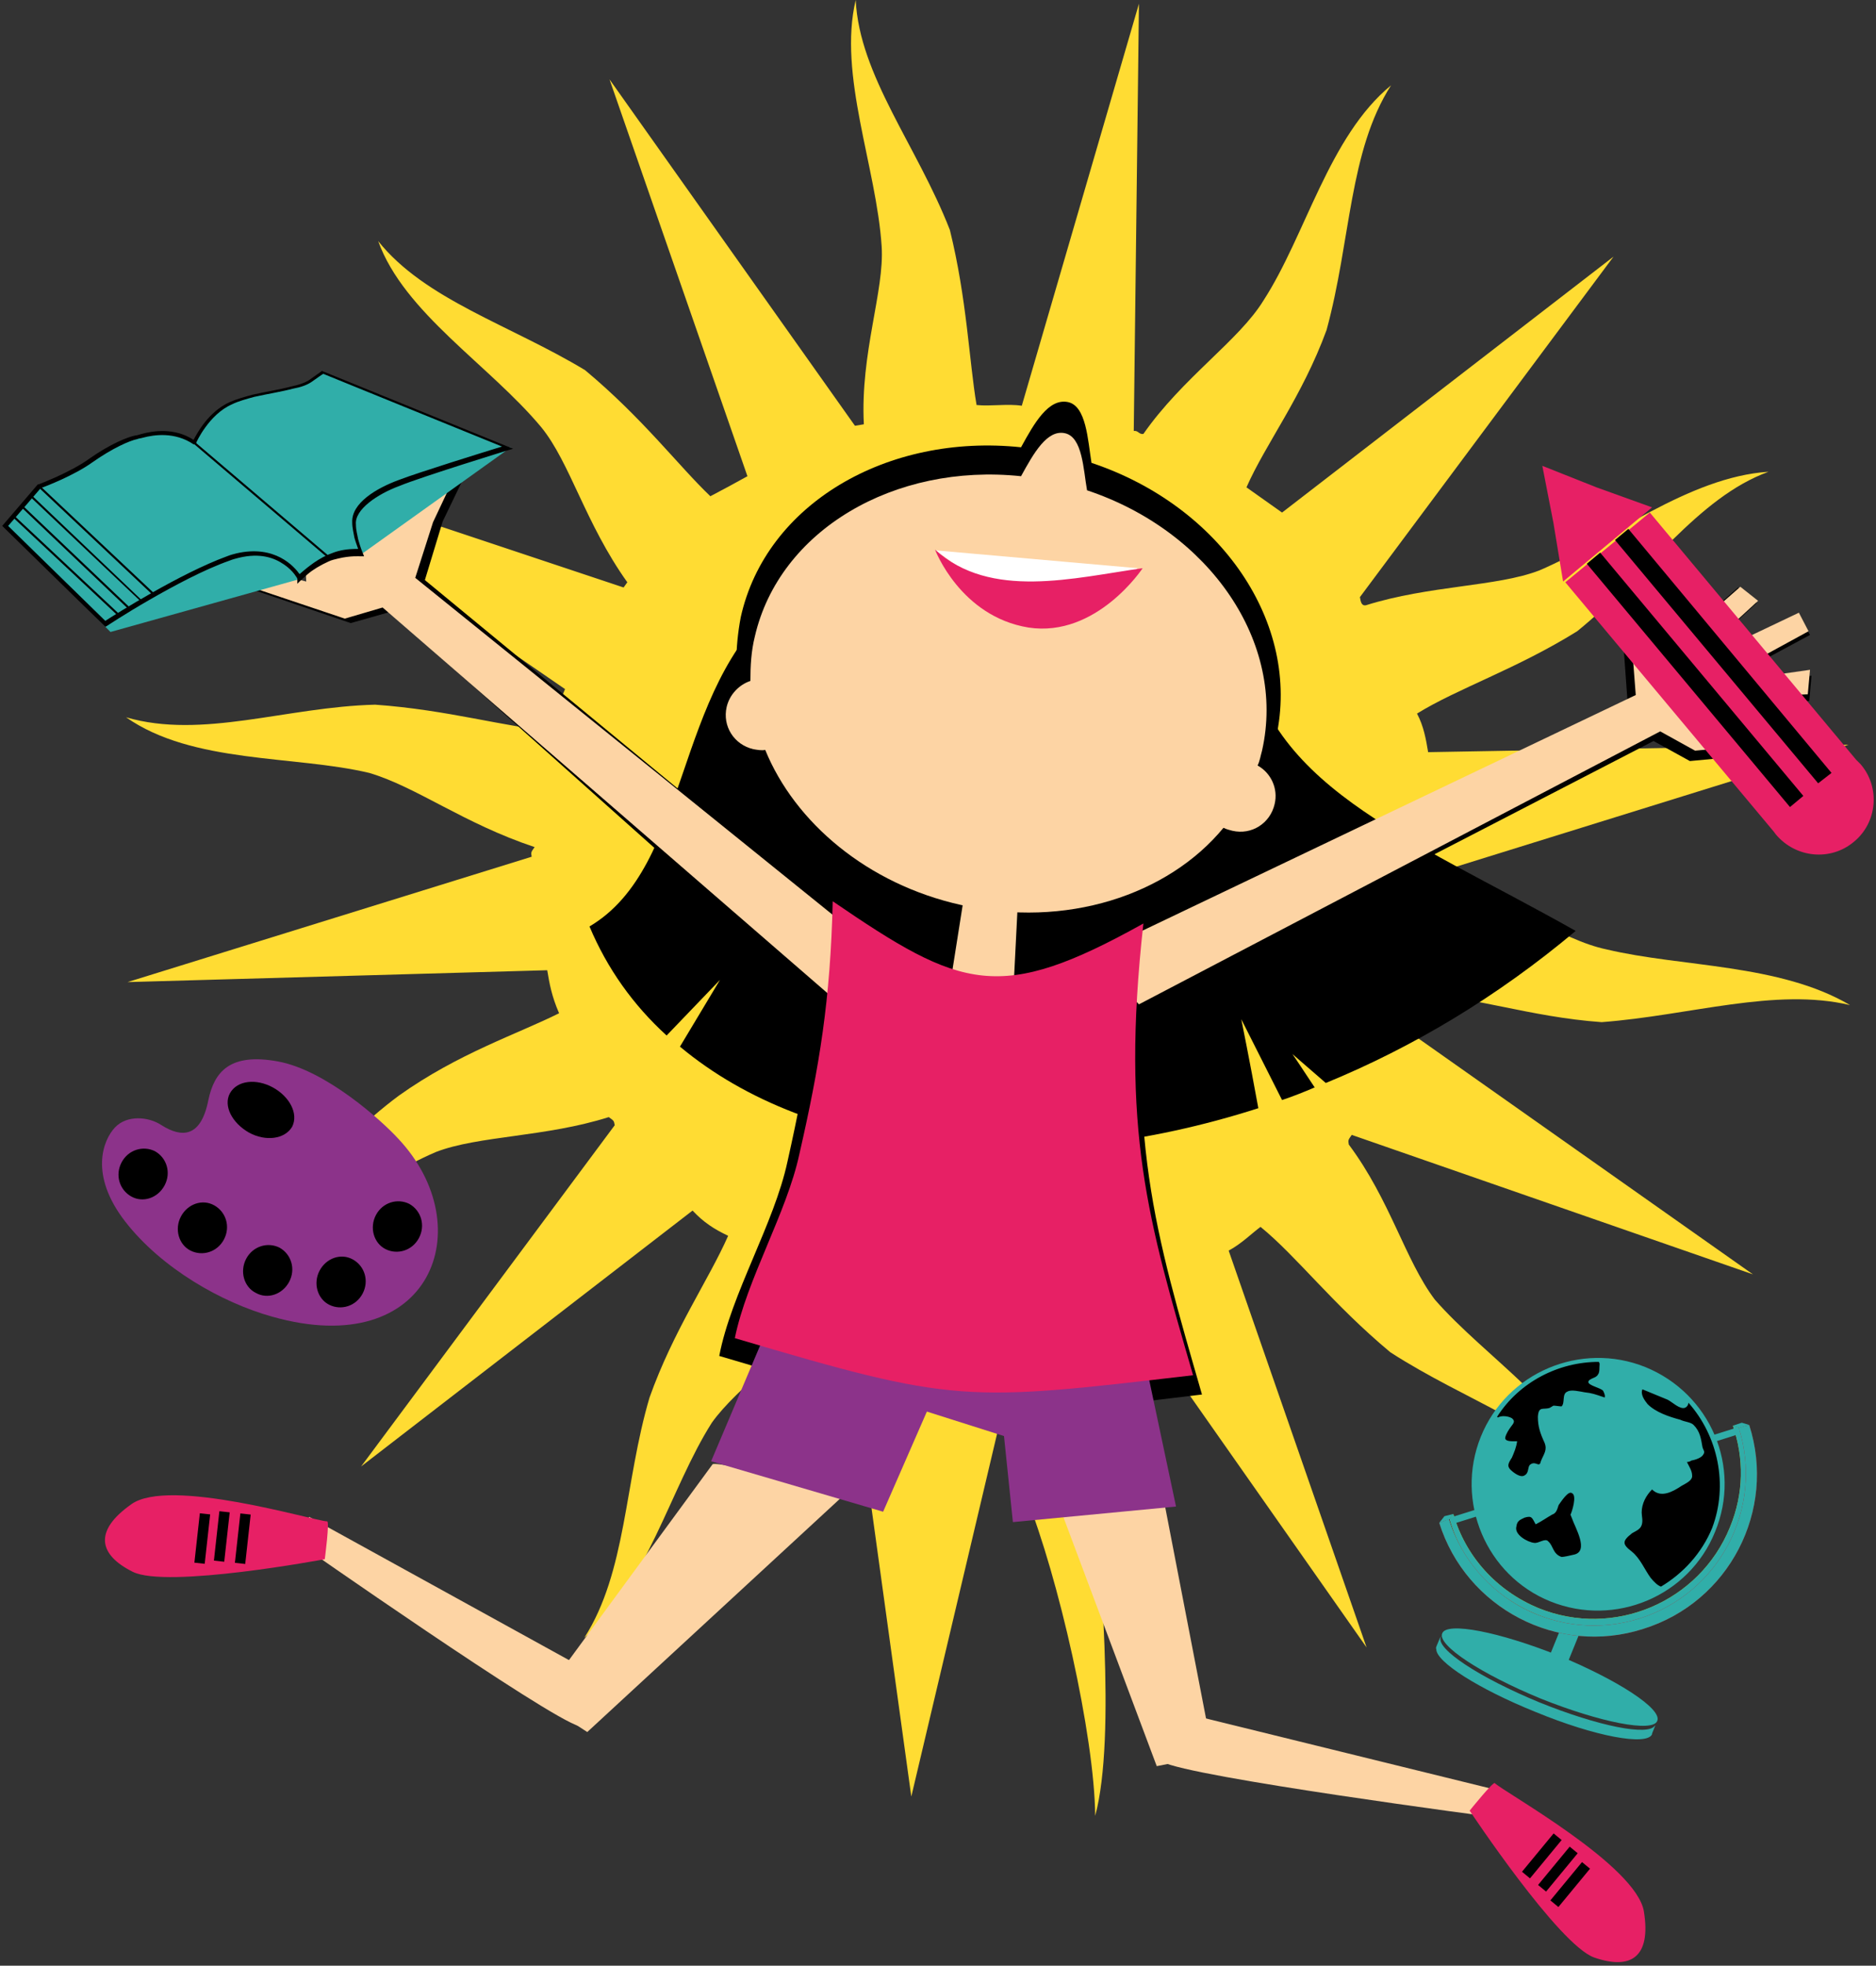
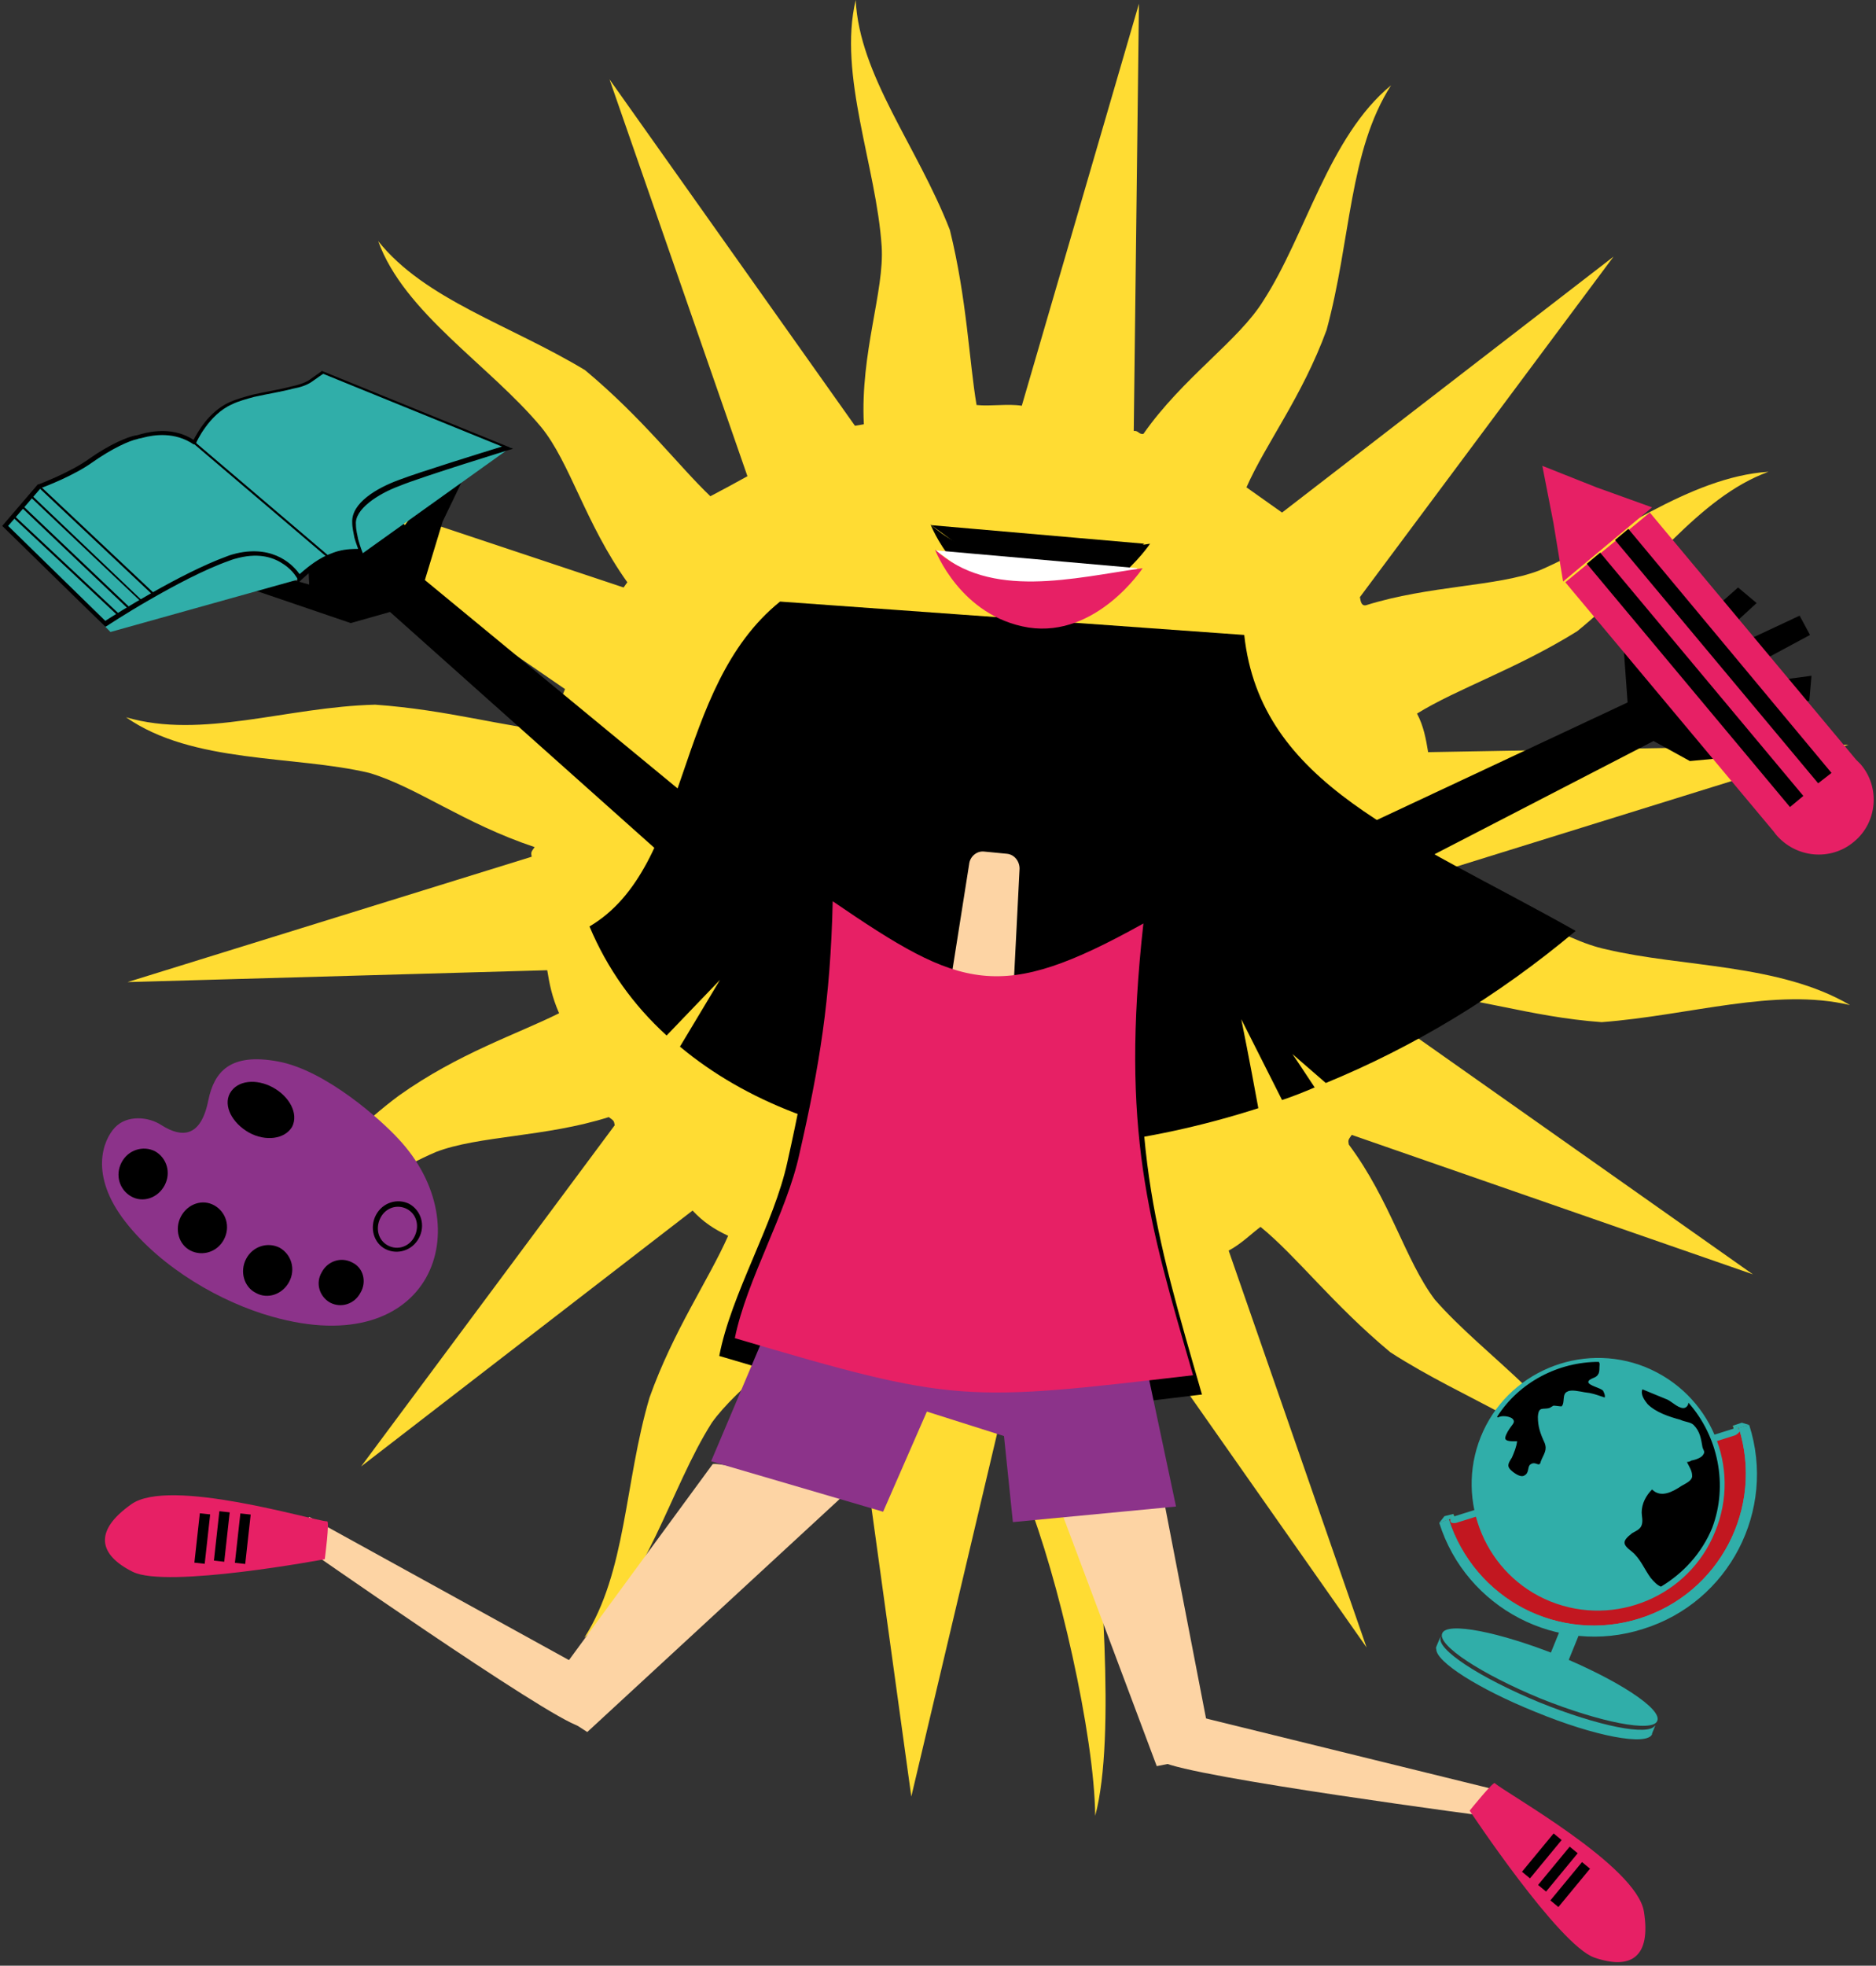
<svg xmlns="http://www.w3.org/2000/svg" width="253" height="265" fill="none">
  <rect width="100%" height="100%" fill="#333333" stroke="none" />
  <path fill-rule="evenodd" clip-rule="evenodd" d="M216 137.8c11.9-.9 23.4-4.7 33.5-2.3-9.5-5.6-22.7-5.1-32.8-7.5-6.3-1.3-13.3-6.7-22.3-10l.5-.7 54.4-16.9-56.7 1c-.3-1.8-.6-3.5-1.5-5.2 5.5-3.4 13.4-6 21.6-11.1 9.5-7.7 16.2-18 25.8-21.5-10.8.7-21.3 9.2-30.9 13.3-5.7 2.2-14.8 2-23.4 4.7-.6.1-.7-.5-.8-1.1l34.2-45.9-44.7 34.5c-1.4-1-3.4-2.4-4.8-3.4 2.6-5.9 7.5-12.2 10.8-21.2 3.3-12.1 3-24.1 8.7-33-8.4 6.9-11.5 20.2-17.2 29-3.3 5.4-10.9 10.4-16.2 18-.6.1-.7-.5-1.3-.4l.7-57.6-15.8 54.2c-1.9-.3-4.2.1-6.1-.1-1-5.9-1.3-14.3-3.6-23.6-4.4-11.3-12.2-20.8-12.7-31-2.4 10.1 2.8 22.5 3.5 33.2.4 6-2.9 14.4-2.4 24l-1.2.2-33.1-46.7 18.6 53.5c-1.6.9-3.3 1.8-5 2.7-4.3-4.1-9.1-10.5-16.9-17-10.1-6.1-21.6-9.5-27.9-17.4 3.5 9.7 15 16.7 22 25.1 3.9 4.8 5.9 12.9 11.6 20.9l-.5.7-54-18 46.1 31.7c-.9 2-1.1 3.8-1.4 5.7C68 98 60.4 95.7 50.6 95c-12 .3-23.3 4.7-33.6 1.7 9 6.3 22.7 5.1 32.8 7.5 6.4 1.9 12.7 6.8 22.3 10-.5.7-.5.7-.4 1.3l-54.5 16.9 56.6-1.6c.3 1.8.6 3.5 1.6 5.8-5.6 2.8-13.6 5.4-21.6 11.1-9.6 7.1-16.3 17.4-25.9 20.9 10.9-.1 21.3-9.2 30.9-13.3 5.7-2.2 14.8-2 23.3-4.7.7.5.7.5.8 1.1l-34.2 46 44.7-34.5c1.5 1.6 2.9 2.5 4.8 3.4-2.6 5.9-7.4 12.8-10.6 21.8-3.4 11.5-3.1 23.5-8.8 32.4 8.4-6.9 11.6-20.2 17.2-29 3.4-4.8 11-9.8 16.3-17.4.6-.1.6-.1 1.3.4l9.3 67.4 15.3-64.7c1.9.3-5.9.6-4.1.3 1.7 6.3 1.9 14.2 4.3 24 4.3 10.7 9.2 32.1 9.3 43 2.9-10.8.5-35-.2-45.8-.4-6 2.9-14.4 2.5-23.4.6-.1 1.2-.2 1.1-.8l33.2 47.3-18.6-53.5c1.7-.9 3.2-2.4 4.3-3.2 4.9 4 9.7 10.4 17.5 16.9 10.2 6.6 21.7 10.1 28 18-3.6-10.2-15.2-17.3-22-25.1-4-5.3-6-13.4-11.6-20.9-.1-.6-.1-.6.4-1.3l54.1 18.8-46.1-32.5c.3-1.9 1.2-3.2 1.5-5.1 6.6 0 14.4 2.9 24.2 3.6z" fill="#FFDC33" />
  <path fill-rule="evenodd" clip-rule="evenodd" d="M118.2 128.4L57.3 78.2l2.4-7.9 2.7-5.6-3.1-.3-4.7 6.4-3.6-4.4-4.7-6.7-2.9 1.5 3.8 5.6-.4 2.1-9.4-7.4-2 2.2 7.7 6.9-.8 1.6L34 69l-.5 3.4 8 2.4.2 4-7-1.9-.6 2.6L47.3 84l5.3-1.5 57.5 51.3 8.1-5.4z" fill="#000" />
-   <path d="M137.7 60.3c1.8-3.3 3.7-6.6 6.3-6.1 2.5.5 2.7 5.1 3.2 8.2 17.4 5.8 28.3 21.6 24.9 37-.2.7-.4 1.4-.6 2.2 1.9 1.1 2.9 3.3 2.4 5.5-.6 2.7-3.3 4.4-6.1 3.8-.4-.1-.8-.2-1.2-.4-7.9 9.6-22.4 14.4-37.4 11-13.3-3-23.6-11.7-27.8-22.1-.5.1-1.1 0-1.7-.1-2.7-.6-2.4-3.3-1.8-6.1.4-1.8-.2-3.2 1.4-3.7 0-2.1.2-4.2.6-6.3 3.4-15.3 19.8-24.8 37.8-22.9z" fill="#000" />
  <path fill-rule="evenodd" clip-rule="evenodd" d="M147.8 128.3l71.7-33.6-.6-8.3-1.3-6 3.1.4 3.1 7.2 4.5-3.4 6.1-5.4 2.5 2.1-5 4.6-.1 2.2 10.9-5.1 1.4 2.6-9.1 4.9.4 1.8 8.9-1.2-.3 3.4-8.4.5-1.1 3.8 7.2-.2.1 2.7-13.9 1.3-4.9-2.7-68.5 35.4-6.7-7zm-15.4-14.6l3.2.3c1.1.1 1.8 1.1 1.7 2.2l-.8 16.6c-.1 1.1-2 1.5-3.1 1.4l-3.2-.3c-1.1-.1-2.7-1.3-2.5-2.3l2.5-16.1c.2-1.2 1.1-2 2.2-1.8z" fill="#000" />
-   <path d="M215.619 255.201l-4.455 5.398 1.157.955 4.455-5.399-1.157-.954z" fill="#000" />
  <path fill-rule="evenodd" clip-rule="evenodd" d="M97 182.8c31.3 9.3 32.7 9.1 65.1 5.2-6.3-21.9-10.4-34.8-7-64.2-20.5 11.4-25.9 9.4-44.2-3.2-.4 14.1-1.9 23.5-4.7 36-1.8 8.4-7.6 17.8-9.2 26.2zm28.6-112l28.7 2.5s-7.8 8.3-11.2 8.2c-3.3 0-17.5-10.7-17.5-10.7z" fill="#000" />
  <path fill-rule="evenodd" clip-rule="evenodd" d="M125.5 70.7c7.9 7.2 19.7 4 29.6 2.6 0 0-6.6 9.9-16.3 8.4-9.7-1.5-13.3-11-13.3-11z" fill="#000" />
  <path fill-rule="evenodd" clip-rule="evenodd" d="M145.5 80.9c-2 .7-4.3 1.1-6.8.7-1.4-.2-2.6-.6-3.8-1.1.9-.6.7-1 2.3-1.2 1.6-.2 3 .2 3 .2s1.5-.3 2.8-.1c1.5.2 2.8.6 2.5 1.5z" fill="#000" />
  <path fill-rule="evenodd" clip-rule="evenodd" d="M96.1 197.4l-23.4 31.9 6.5 4.2 35-32.3c.1-.1-17.4-4.3-18.1-3.8zm60 .4l7.5 38.8-7.6 1.5-16.5-44s16.1 3 16.6 3.7z" fill="#FDD4A4" />
  <path fill-rule="evenodd" clip-rule="evenodd" d="M41.7 204.5l39.2 21.6s1.4 7.6-2.8 6.6c-4.2-1.1-38.2-24.9-38.2-24.9l1.8-3.3zm160.9 37l-43.5-10.7s-6.2 4.7-2.4 6.7c3.8 2.1 44.9 7.5 44.9 7.5l1-3.5z" fill="#FDD4A4" />
  <path fill-rule="evenodd" clip-rule="evenodd" d="M105.2 81.1c-14.5 11.7-12 35.7-25.7 43.8 2.4 5.7 5.9 10.6 10.4 14.7l7.2-7.5-5.4 9c17.7 14.8 47.8 18 78 8.3-1.2-6.6-2.3-12-2.3-12l5.5 10.9c1.5-.5 3-1.1 4.4-1.7-1.7-2.6-3-4.5-3-4.5l4.5 3.9c11.7-4.8 23.1-11.6 33.7-20.5-22.9-12.9-42.5-19.7-44.7-39.9l-62.6-4.5z" fill="#000" />
-   <path fill-rule="evenodd" clip-rule="evenodd" d="M119.2 128.9L56 77.9l2.4-7.5 2.5-5.3-3-.3-4.4 6.1-3.4-4.2-4.5-6.3-2.7 1.4 3.6 5.3-.4 2-8.9-7-1.9 2.1 7.3 6.5-.8 1.5-7.8-3-.5 3.2 7.6 2.2.2 3.8-6.6-1.7-.7 2.5 12.5 4.2 5.1-1.5 60 52 7.6-5zm18.5-64.7c1.7-3.1 3.5-6.3 5.9-5.8 2.4.5 2.5 4.9 3 7.7 16.5 5.5 26.9 20.5 23.6 35.1-.2.7-.3 1.4-.6 2 1.8 1 2.8 3.1 2.3 5.2-.6 2.6-3.1 4.2-5.7 3.6-.4-.1-.8-.2-1.2-.4-7.5 9.1-21.3 13.6-35.4 10.4-12.6-2.8-22.4-11.1-26.4-20.9-.5.1-1 0-1.6-.1-2.6-.6-4.2-3.1-3.6-5.7.4-1.7 1.7-3 3.2-3.5 0-2 .1-4 .6-6 3.3-14.3 18.8-23.4 35.9-21.6zm9.6 64.5l73.3-35-.6-7.8-1.2-5.7 3 .3 2.9 6.9 4.2-3.2 5.8-5.1 2.4 1.9-4.8 4.4v2.1l10.3-4.9 1.3 2.5-8.6 4.7.4 1.7 8.4-1.2-.3 3.3-7.9.4-1.1 3.6 6.9-.2v2.6l-13.1 1.2-4.7-2.6-70.3 36.8-6.3-6.7z" fill="#FDD4A4" />
  <path fill-rule="evenodd" clip-rule="evenodd" d="M132.7 114.8l3.1.3c1 .1 1.7 1 1.7 2l-.8 15.8c0 1-1.9 1.4-2.9 1.3l-3.1-.3c-1-.1-2.6-1.2-2.4-2.2l2.4-15.2c.1-1 1-1.8 2-1.7z" fill="#FDD4A4" />
  <path fill-rule="evenodd" clip-rule="evenodd" d="M106.7 171.5L95.9 197l23.2 6.8 5.9-13.5 10.4 3.3 1.2 11.6 22-2.1-6-28.3-45.9-3.3z" fill="#8C338A" />
  <path fill-rule="evenodd" clip-rule="evenodd" d="M201.6 240.4c1.4 1.3 19.1 11.1 20.1 17.3 1 6.2-1.8 7.9-6.7 6.2-4.8-1.7-16.8-19.8-16.8-19.8s3.3-4.1 3.4-3.7z" fill="#E72065" />
  <path d="M213.353 251.034l-4.266 5.166 1.079.892 4.266-5.167-1.079-.891zm-1.661-2.082l-4.265 5.166 1.079.892 4.266-5.167-1.08-.891z" fill="#000" />
  <path fill-rule="evenodd" clip-rule="evenodd" d="M44.1 205.1c-1.9-.1-21.3-6-26.4-2.3-5.1 3.6-4.4 6.8.2 9.1 4.6 2.3 25.9-1.7 25.9-1.7s.7-5.3.3-5.1z" fill="#E72065" />
  <path d="M26.952 204.008l-.737 6.659 1.391.154.737-6.659-1.391-.154zm2.634-.277l-.737 6.659 1.392.154.737-6.659-1.392-.154zm2.83.299l-.737 6.659 1.391.154.737-6.659-1.391-.154zm177.107 43.141l-4.266 5.166 1.08.892 4.266-5.167-1.08-.891z" fill="#000" />
  <path fill-rule="evenodd" clip-rule="evenodd" d="M99.1 180.4c29.7 8.8 31 8.6 61.8 5-6-20.7-9.8-33-6.7-60.9-19.4 10.8-24.5 8.9-41.9-3-.3 13.3-1.8 22.3-4.5 34.1-1.7 7.9-7.1 16.9-8.7 24.8z" fill="#E72065" />
  <path fill-rule="evenodd" clip-rule="evenodd" d="M126.2 74.2l27.2 2.4s-7.4 7.9-10.6 7.8c-3.1-.1-16.6-10.2-16.6-10.2z" fill="#fff" />
  <path fill-rule="evenodd" clip-rule="evenodd" d="M126.1 74.1c7.5 6.8 18.7 3.8 28 2.5 0 0-6.2 9.4-15.4 8-9.2-1.5-12.6-10.5-12.6-10.5z" fill="#E72065" />
  <path d="M223.5 232c-.6 1.6-7.7.2-15.7-3-8-3.3-14-7.2-13.3-8.8.6-1.6 7.7-.2 15.7 3 8 3.3 14 7.2 13.3 8.8z" fill="#30AEA9" />
  <path d="M222.8 233.7l.4-1v-.1c-.8 1.5-7.7.1-15.6-3.1-8-3.3-14-7.2-13.3-8.8 0 0 0-.1.1-.1l-.2.2-.5 1.2c0 .1-.1.2 0 .3-.1 1.7 5.7 5.4 13.4 8.5 8 3.3 15 4.6 15.7 3v-.1zm-12.1-7.8c-.2.4-.9.5-1.5.2-.7-.3-1.1-.8-.9-1.2l2.6-6.4c.2-.4.8-.5 1.5-.2s1.1.8.9 1.2l-2.6 6.4z" fill="#30AEA9" />
  <path d="M234.6 192.5l-.9-.3c1.5 4.4 1.5 9.1-.4 13.7-4.1 10.1-15.7 15-25.8 10.9-5.8-2.4-9.9-7.1-11.5-12.7l-.5.7c1.7 5.9 5.8 10.4 11.9 12.9 10.5 4.3 22.5-.7 26.8-11.2 1.9-4.8 2-9.4.4-14z" fill="#B5C81D" />
  <path d="M234.6 192.5l-.9-.3c1.5 4.4 1.5 9.1-.4 13.7-4.1 10.1-15.7 15-25.8 10.9-5.8-2.4-9.9-7.1-11.5-12.7l-.5.7c1.7 5.9 5.8 10.4 11.9 12.9 10.5 4.3 22.5-.7 26.8-11.2 1.9-4.8 2-9.4.4-14z" fill="#30AEA9" />
-   <path d="M235.9 192.1l-1.4.4c3.4 10.8-2.6 22.3-13.4 25.7-10.8 3.4-22.3-2.6-25.7-13.4l-1.3.5c3.6 11.5 16 18 27.5 14.3 11.6-3.6 18-16 14.3-27.5z" fill="#C21720" />
+   <path d="M235.9 192.1l-1.4.4c3.4 10.8-2.6 22.3-13.4 25.7-10.8 3.4-22.3-2.6-25.7-13.4l-1.3.5z" fill="#C21720" />
  <path d="M235.9 192.1l-1.4.4c3.4 10.8-2.6 22.3-13.4 25.7-10.8 3.4-22.3-2.6-25.7-13.4l-1.3.5c3.6 11.5 16 18 27.5 14.3 11.6-3.6 18-16 14.3-27.5z" fill="#30AEA9" />
  <path d="M194.1 205.3l.7-.9 1.2-.3-.5.7-1.4.5zm41.8-13.2l-1-.3-1.2.4.9.3 1.3-.4zm-39.5 13.2c-.4.1-.8 0-.8-.2-.1-.2.2-.5.6-.7l37.6-11.8c.4-.1.8 0 .8.2.1.2-.2.5-.6.7l-37.6 11.8z" fill="#30AEA9" />
  <path d="M231.3 206.5c-3.5 8.7-13.5 12.9-22.2 9.4s-12.9-13.5-9.4-22.2 13.5-12.9 22.2-9.4c8.8 3.6 13 13.5 9.4 22.2z" fill="#30AEA9" />
-   <path d="M211.8 204.2c.2-.4.9-2.6.2-2.9-.5-.4-1.5 1.2-1.8 1.6-.2.6-.3 1.1-.9 1.3-.7.4-1.4.9-2.2 1.3-.5-.9-.5-1.2-1.5-.9-.6.3-1 .4-1.1 1.2-.3 1.1 1.5 2.1 2.4 2.2.6.1 1.5-.7 1.9-.2.7.6.6 1.7 1.8 2.1.3 0 1.2-.2 1.6-.3 2.2-.4.2-3.7-.2-4.9" fill="#000" />
  <path d="M224.9 193.4c-.3-.2-.7-.2-1.1-.2.3.3.5.6.6.9.3.5.2.8.3 1.3.2.5 1.1 1 1.8 1.3 0-.1-.1-.2-.1-.3-.3-.9-.6-2.6-1.5-3z" fill="#30AEA9" />
  <path d="M216.2 187.5c-.3-.4-2-.7-2-1.2.1-.5 1.1-.5 1.3-1 .2-.2.2-.7.2-.9 0-.4.1-.6-.1-.8-5.4 0-10.7 2.7-13.7 7.4l.1.1c.5-.3 1.4-.2 1.9.1.5.4.2.7-.1 1.1-.3.4-.7 1-.8 1.5-.1.6 1.1.5 1.6.5-.1.8-.4 1.5-.7 2.2-.5.8-.8 1.2.1 1.9.5.4 1.2.8 1.6.5.6-.3.4-1 .7-1.4.8-.7 1.3.5 1.5-.5.4-1 .9-1.5.5-2.5-.6-1.3-.9-2.2-.9-3.5.1-1.5.7-.9 1.6-1.2.2-.1.3-.2.5-.3.3 0 .8.1 1.1.1.5-.5 0-1.7.8-2 .5-.3 1.7 0 2.3.1 1 .1 1.5.3 2.4.6.1 0 .2.1.3.1.1-.2 0-.5-.2-.9zm11.5 1.6c0 .3-.2.6-.5.7-.7.2-1.7-.8-2.3-1.1-1.2-.5-2.2-.9-3.4-1.4-.3.7.3 1.5.7 2 1.1 1.1 2.9 1.7 4.4 2.1.6.3 1.4.3 1.8.7.9.9 1 1.9 1.2 3 .1.4.4.6.1 1-.2.4-1 .7-1.6.8-.1.1-.4.2-.6.2.3.6.7 1.2.7 1.8.1.7-.9 1.1-1.4 1.4-1.2.8-2.8 1.7-4 .5-.8.8-1.4 1.9-1.4 3.1 0 .5.2 1.1 0 1.7-.2.6-.8.8-1.3 1.1-1.4 1.1-1.3 1.5 0 2.5 1.1.9 1.7 2.4 2.5 3.5.5.6.9 1 1.4 1.2 3-1.8 5.5-4.5 6.9-7.9 2.2-5.8.8-12.4-3.2-16.9z" fill="#000" />
  <path d="M219.4 190.9c-.2-.2-.4-.8-.8-1-.2-.2-.7 0-1 0-.1.6-.3 1.1-1.1 1.2-1.1.2-.6.3-.7 1.3-.1 1.5-2.3 3.4-.4 4.4.7.3 2 .6 2.4 0 .2-.4.2-.8.7-1.3.5-.3.5-.5.5-1.2 0-.5-.3-1 .3-1.3.1.1.4.2.7.1.2-.1.1-.3.3-.4-.1-.7-.3-1.3-.9-1.8z" fill="#30AEA9" />
  <path d="M28.1 148.3c.8-3.8 2.9-6.4 9.4-5.2 6.5 1.2 14 8 16.2 10.4 11.2 11.9 4.5 30.1-17 24-6.8-1.9-14.9-6.5-19.8-12.8-4.9-6.3-3-11-1.4-12.7 1.6-1.7 4.5-1.5 6.3-.3 2.7 1.7 5.3 1.7 6.3-3.4z" fill="#8C338A" />
  <path d="M39.1 151.7c-.8 1.5-3.2 1.8-5.4.6-2.2-1.2-3.3-3.3-2.5-4.8.8-1.5 3.2-1.8 5.4-.6 2.2 1.2 3.3 3.3 2.5 4.8z" fill="#000" />
  <path d="M31 147.4c1-1.8 3.6-2 5.8-.8 2.2 1.2 3.5 3.5 2.6 5.3-1 1.7-3.6 2-5.8.8-2.3-1.3-3.5-3.6-2.6-5.3zm2.5-.9c-.9.1-1.6.5-1.9 1.1-.3.6-.3 1.4.1 2.2.4.8 1.2 1.6 2.2 2.1 1 .6 2.1.8 3 .7.9-.1 1.6-.5 1.9-1.1.3-.6.3-1.4-.1-2.2-.4-.8-1.2-1.6-2.2-2.1-1.1-.5-2.2-.8-3-.7zm-11.6 13.2c-.8 1.5-2.6 2.1-4.1 1.3-1.4-.8-2-2.6-1.1-4.1.8-1.5 2.6-2.1 4.1-1.3 1.4.7 2 2.5 1.1 4.1z" fill="#000" />
  <path d="M16.4 156.7c.9-1.7 2.9-2.3 4.5-1.5 1.6.9 2.2 2.9 1.3 4.6-.9 1.7-2.9 2.4-4.5 1.5-1.6-.9-2.2-2.9-1.3-4.6zm.6.3c-.7 1.4-.3 3 1 3.7 1.3.7 2.9.2 3.6-1.2.7-1.4.3-3-1-3.7-1.2-.7-2.9-.1-3.6 1.2zm13 10c-.8 1.5-2.6 2.1-4.1 1.3-1.4-.8-1.9-2.6-1.1-4.1.8-1.5 2.6-2.1 4.1-1.3 1.4.7 1.9 2.6 1.1 4.1z" fill="#000" />
  <path d="M24.4 164c.9-1.7 2.9-2.4 4.5-1.5 1.6.9 2.2 2.9 1.3 4.6-.9 1.7-2.9 2.3-4.5 1.5-1.6-.8-2.2-2.9-1.3-4.6zm.6.4c-.7 1.4-.3 3 1 3.7 1.3.7 2.9.2 3.6-1.2.7-1.4.3-3-1-3.7-1.2-.7-2.9-.2-3.6 1.2zm13.8 8.3c-.8 1.5-2.6 2.1-4.1 1.3-1.4-.8-2-2.6-1.1-4.1.8-1.5 2.6-2.1 4.1-1.3 1.4.7 1.9 2.6 1.1 4.1z" fill="#000" />
  <path d="M33.2 169.7c.9-1.7 2.9-2.3 4.5-1.5 1.6.9 2.2 2.9 1.3 4.6-.9 1.7-2.9 2.4-4.5 1.5-1.6-.8-2.2-2.9-1.3-4.6zm.6.4c-.7 1.4-.3 3 1 3.7 1.3.7 2.9.1 3.6-1.2.7-1.4.3-3-1-3.7-1.2-.7-2.9-.2-3.6 1.2zm14.8 4.2c-.8 1.5-2.6 2.1-4.1 1.3-1.4-.8-2-2.6-1.1-4.1.8-1.5 2.6-2.1 4.1-1.3 1.5.7 2 2.6 1.1 4.1z" fill="#000" />
-   <path d="M43.1 171.3c.9-1.7 2.9-2.4 4.5-1.5 1.6.9 2.2 2.9 1.3 4.6-.9 1.7-2.9 2.3-4.5 1.5-1.6-.8-2.2-2.9-1.3-4.6zm.6.3c-.7 1.4-.3 3 1 3.7 1.3.7 2.9.2 3.6-1.2.7-1.4.3-3-1-3.7-1.2-.7-2.9-.1-3.6 1.2zm12.5-4.8c-.8 1.5-2.6 2.1-4.1 1.3-1.4-.8-2-2.6-1.1-4.1.8-1.5 2.6-2.1 4.1-1.3 1.4.7 1.9 2.6 1.1 4.1z" fill="#000" />
  <path d="M50.7 163.8c.9-1.7 2.9-2.3 4.5-1.5 1.6.9 2.2 2.9 1.3 4.6-.9 1.7-2.9 2.3-4.5 1.5-1.6-.8-2.2-2.9-1.3-4.6zm.6.4c-.7 1.4-.3 3 1 3.7 1.3.7 2.9.2 3.6-1.2.7-1.4.3-3-1-3.7-1.3-.7-2.9-.2-3.6 1.2z" fill="#000" />
  <path d="M40.3 78.1l-25.4 7.1L.7 70.9l37.1 3 2.5 4.2zM23.2 66.8l25.7 7.8 20-14.3L26 62.8l-2.8 4z" fill="#30AEA9" />
  <path d="M40.3 77.9s-2.7-5-9.6-2.6c-6.8 2.5-16.5 8.8-16.5 8.8L.7 70.9l4.6-5.4s4.3-1.6 7-3.5 5-2.8 6.1-3.1c1.1-.3 4.6-1.4 7.8.8 0 0 1.5-3.7 4.9-5.3 3.4-1.5 9-1.8 10.7-3l1.7-1.2 25 10.2S56.8 64 53.9 65.2c-3 1.1-6.3 3.1-6.1 5.5.1 2.3.9 3.8.9 3.8s-2.3-.2-4.5.7c-2.2.9-3.9 2.7-3.9 2.7z" fill="#30AEA9" />
  <path d="M40.1 78s-.1-.2-.4-.6c-.3-.4-.8-.9-1.4-1.3-1.3-.9-3.2-1.6-6.1-.9-.4.1-.8.2-1.3.4-3.4 1.2-7.5 3.4-10.8 5.3-3.3 1.9-5.7 3.5-5.7 3.5l-.2.1L.3 70.9l4.8-5.6h.1s4.3-1.6 6.9-3.5c2.7-1.9 5.1-2.9 6.2-3.1.2 0 .4-.1.8-.2 1.5-.4 4.4-.9 7 .8.5-.9 2-3.8 4.9-5.1.9-.4 2-.7 3.1-1 1.8-.4 3.7-.7 5.2-1.1 1-.2 1.8-.5 2.3-.8l1.7-1.2.1-.1 25.8 10.5-.7.2s-11.7 3.6-14.6 4.8c-3 1.1-6.1 3.2-5.9 5.2 0 .8.2 1.4.3 2 .3 1.1.6 1.8.6 1.8l.2.5h-.5s-1.4-.1-3 .3c-.4.1-.9.2-1.3.4-1.1.5-2.1 1.1-2.8 1.7-.7.6-1.1 1-1.1 1l-.3.3V78zm.2-.1l.2-.1-.2.1zm.1-.5c.6-.5 2-1.8 3.8-2.6.5-.2 1-.4 1.4-.5 1.1-.3 2.2-.3 2.7-.3-.1-.3-.3-.8-.5-1.5-.1-.6-.3-1.3-.3-2.1-.1-2.6 3.3-4.6 6.3-5.7 2.6-1 11.3-3.7 13.9-4.5l-24.1-9.8c-.2.1-.6.4-1.6 1.1-.6.4-1.4.7-2.5.9-1.5.4-3.4.7-5.2 1.1-1.1.3-2.2.6-3 1-1.6.7-2.8 2-3.6 3.1-.8 1.1-1.2 2-1.2 2l-.1.3h-.3c-2.5-1.7-5.3-1.3-6.8-.9-.3.1-.6.1-.8.2-1 .2-3.3 1.2-6 3.1-2.5 1.8-6.4 3.3-7 3.5l-4.4 5.1 13.1 12.8c1.4-.9 10.1-6.4 16.4-8.7.5-.2.9-.3 1.3-.4 5.2-1.2 7.8 1.8 8.5 2.8z" fill="#000" />
  <path d="M1.7 69.7l.2-.2 14.2 13.3-.2.2L1.7 69.7zm1.2-1.3l.2-.2 14.3 13.6-.2.2L2.9 68.4zM4 66.9l.2-.2 14.9 14.2-.1.2L4 66.9zm1.2-1.2l.2-.2L20.8 80l-.2.2L5.2 65.7zm20.9-5.9l.2-.2L44.4 75l-.2.2-18.1-15.4z" fill="#000" />
  <path d="M211.1 78.5l28.1 33.6c.1.1.2.3.3.4 2.7 3.2 7.4 3.6 10.5 1 3.2-2.6 3.6-7.4.9-10.5l-.6-.6-27.8-33.3-11.4 9.4z" fill="#E72065" />
  <path d="M243.2 107.3l-1.8 1.5L214 76l1.8-1.5 27.4 32.8zm3.8-3.1l-1.8 1.4-27.4-32.8 1.8-1.5 27.4 32.9z" fill="#000" />
  <path d="M208 62.8l7.3 2.9 7.5 2.7-6 5-6 5-1.3-7.9-1.5-7.7z" fill="#E72065" />
</svg>